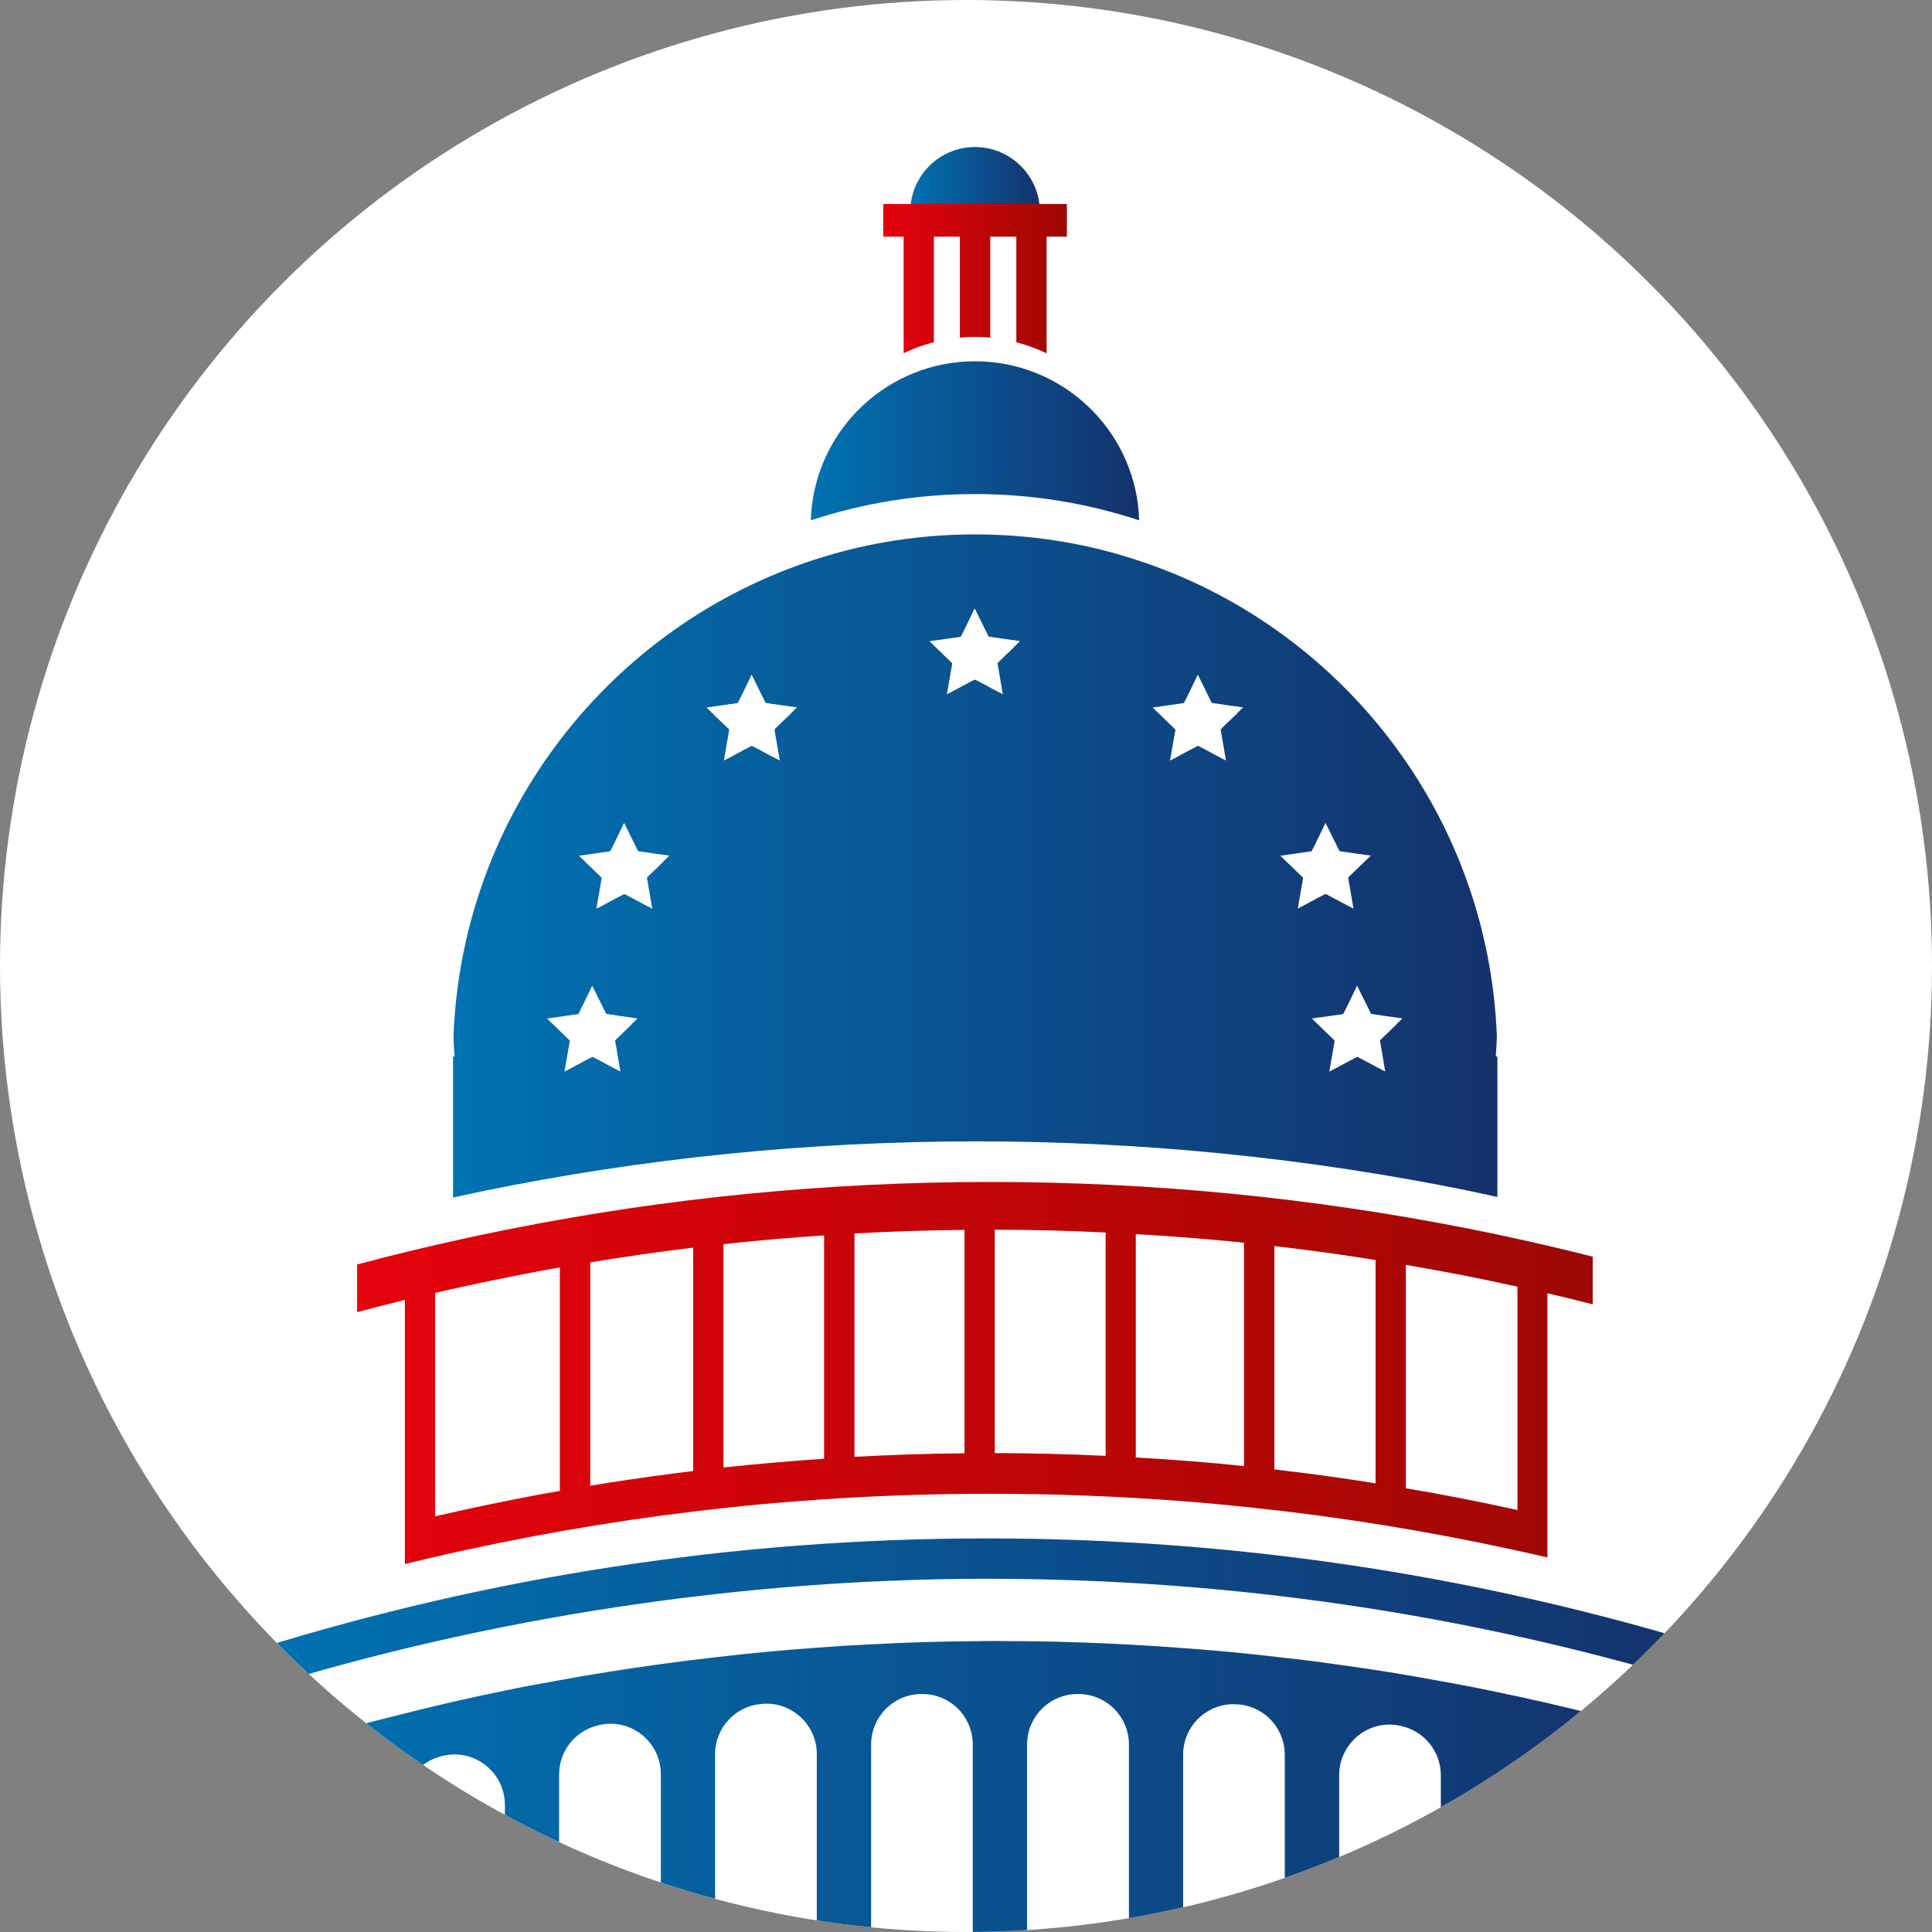
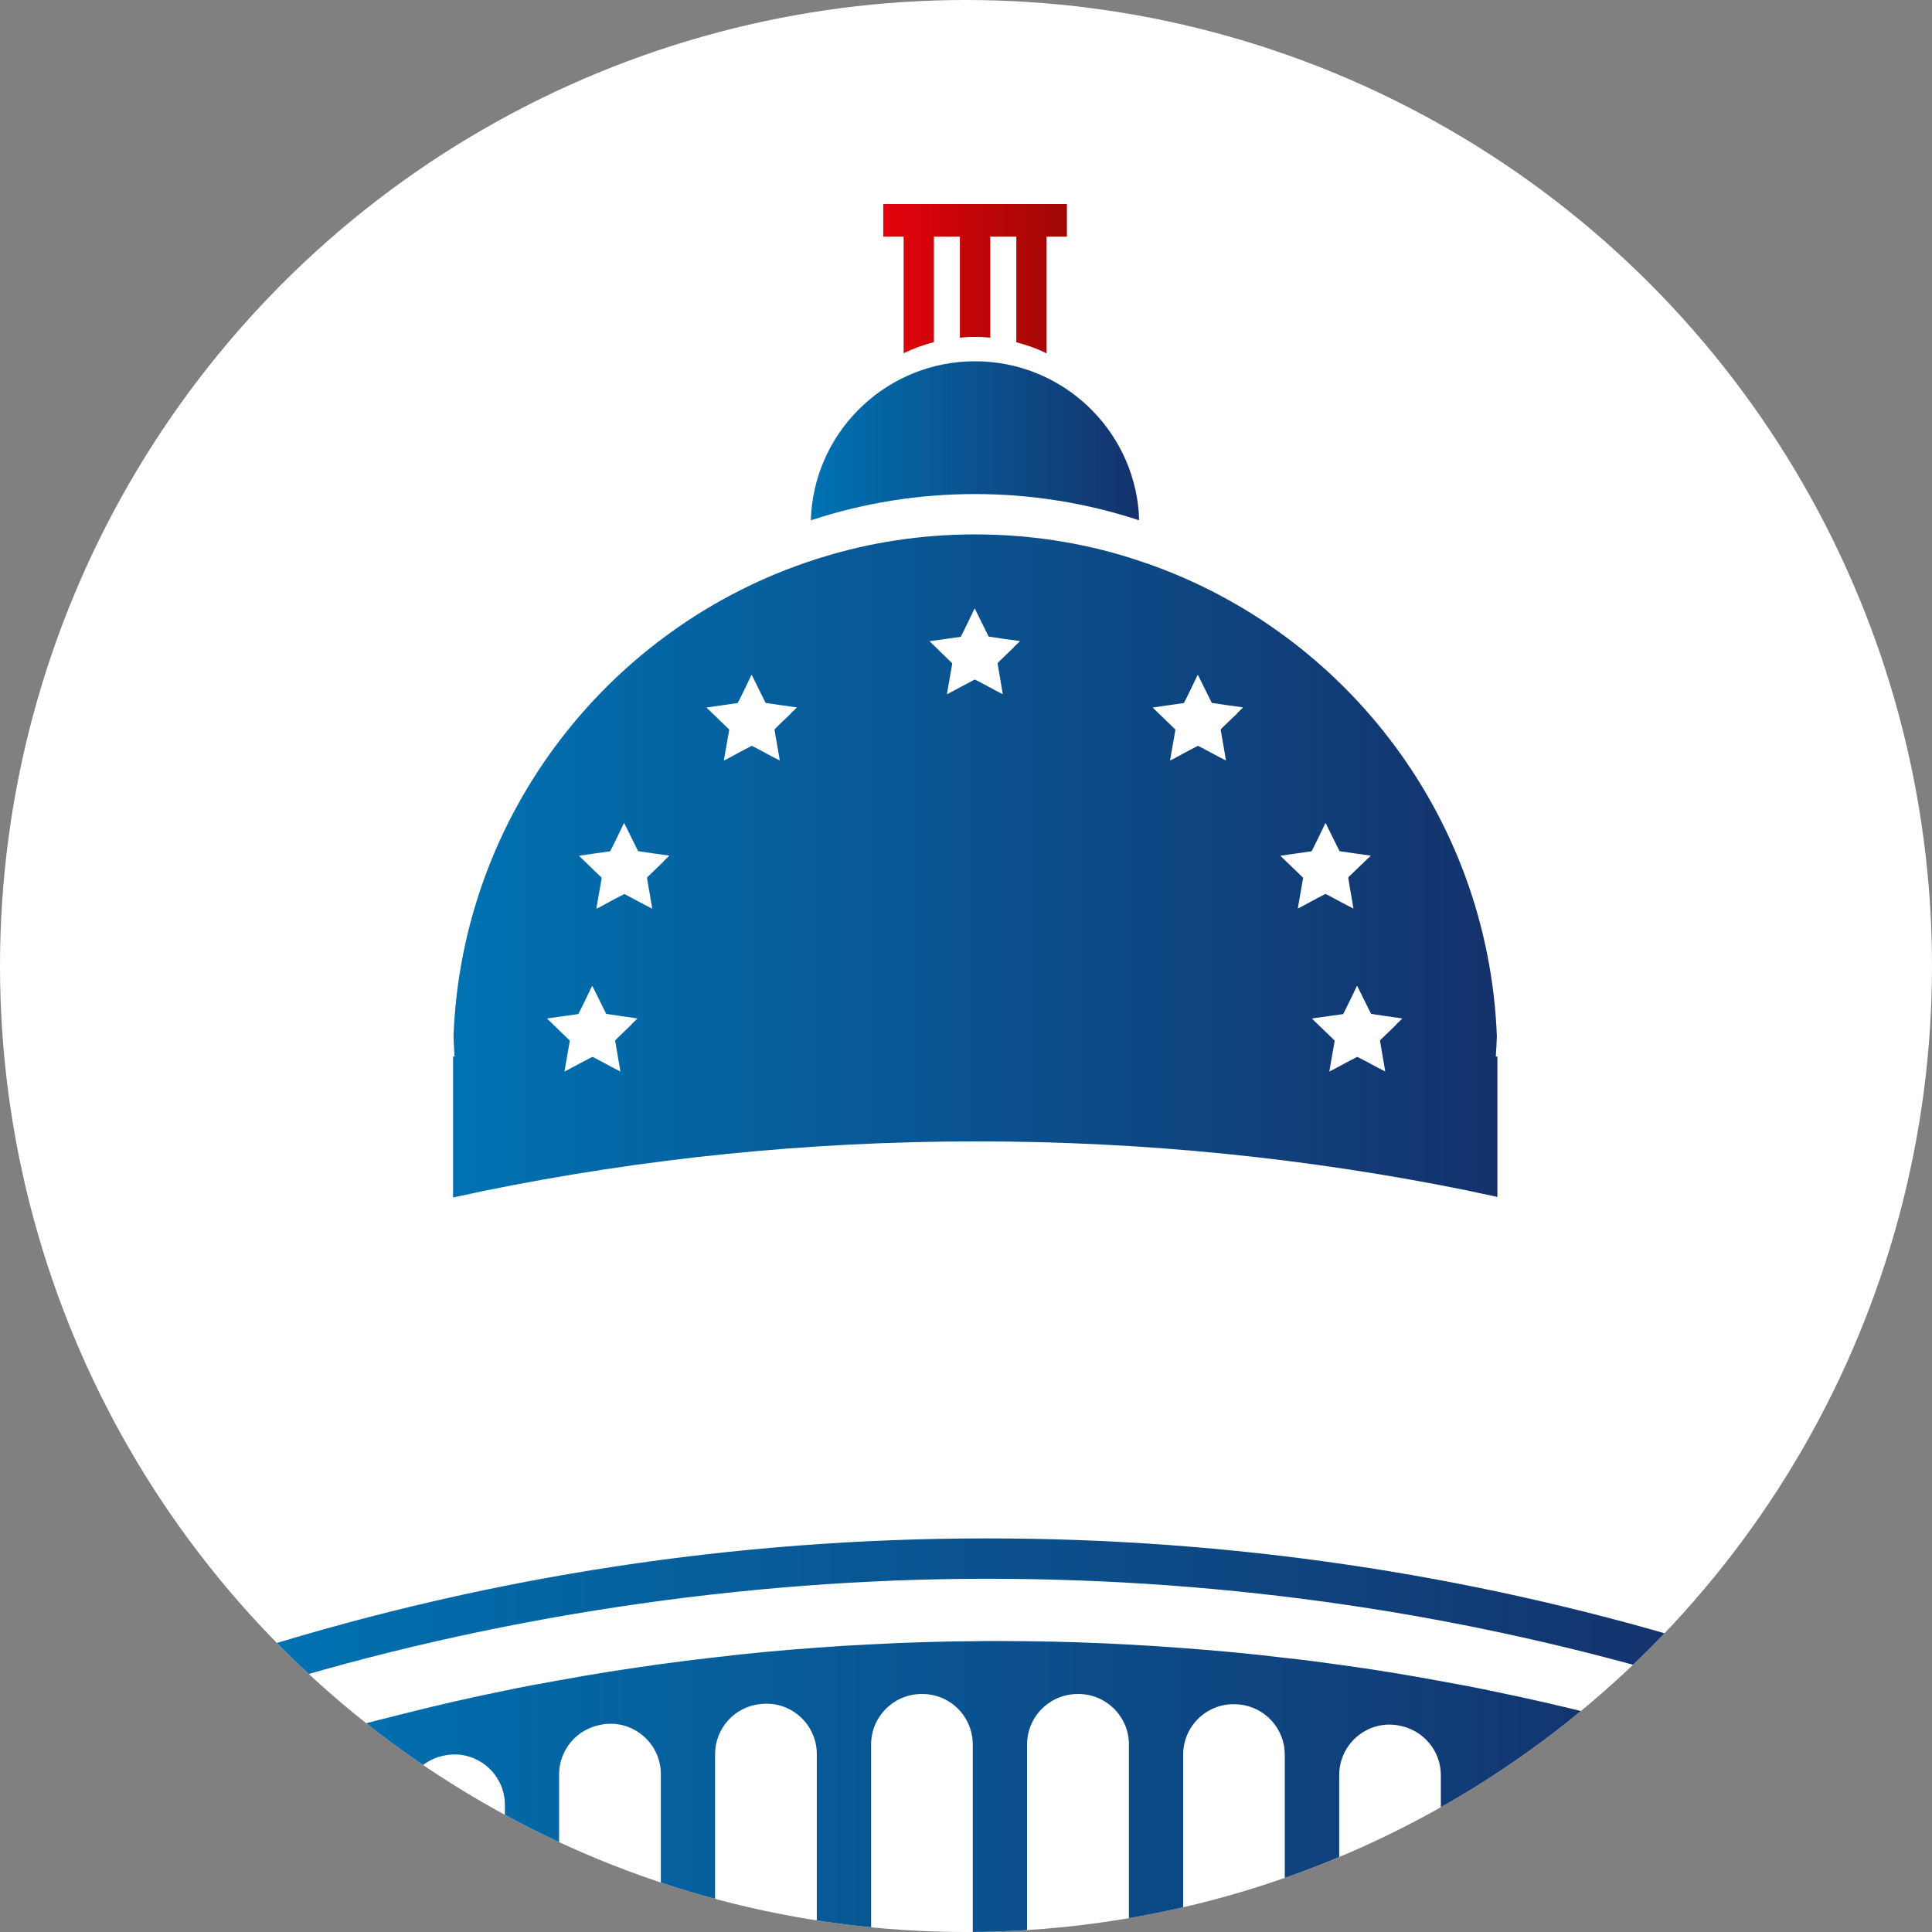
<svg xmlns="http://www.w3.org/2000/svg" xmlns:xlink="http://www.w3.org/1999/xlink" id="Layer_1" version="1.1" viewBox="0 0 180 180">
  <rect x="0" y="0" width="180" height="180" fill="#808080" stroke="none" />
  <defs>
    <style>
      .st0 {
        fill: none;
      }

      .st1 {
        fill: url(#linear-gradient2);
      }

      .st2 {
        fill: url(#linear-gradient1);
      }

      .st3 {
        fill: url(#linear-gradient3);
      }

      .st4 {
        fill: url(#linear-gradient6);
      }

      .st5 {
        fill: url(#linear-gradient8);
      }

      .st6 {
        fill: url(#linear-gradient7);
      }

      .st7 {
        fill: url(#linear-gradient5);
      }

      .st8 {
        fill: url(#linear-gradient4);
      }

      .st9 {
        fill: url(#linear-gradient);
      }

      .st10 {
        fill: #fff;
      }

      .st11 {
        clip-path: url(#clippath);
      }
    </style>
    <clipPath id="clippath">
      <circle class="st0" cx="90" cy="90" r="90" />
    </clipPath>
    <linearGradient id="linear-gradient" x1="148.42" y1="127.93" x2="33.27" y2="127.93" gradientUnits="userSpaceOnUse">
      <stop offset="0" stop-color="#9e0804" />
      <stop offset="1" stop-color="#e5020c" />
    </linearGradient>
    <linearGradient id="linear-gradient1" x1="24.17" y1="150.33" x2="157.52" y2="150.33" gradientUnits="userSpaceOnUse">
      <stop offset="0" stop-color="#0072b2" />
      <stop offset="1" stop-color="#14326c" />
    </linearGradient>
    <linearGradient id="linear-gradient2" x1="27.19" y1="190.52" x2="154.49" y2="190.52" xlink:href="#linear-gradient1" />
    <linearGradient id="linear-gradient3" x1="75.54" y1="48.16" x2="75.62" y2="48.16" xlink:href="#linear-gradient1" />
    <linearGradient id="linear-gradient4" x1="42.19" y1="80.68" x2="139.5" y2="80.68" xlink:href="#linear-gradient1" />
    <linearGradient id="linear-gradient5" x1="106.05" y1="48.16" x2="106.14" y2="48.16" xlink:href="#linear-gradient1" />
    <linearGradient id="linear-gradient6" x1="75.58" y1="41.06" x2="106.1" y2="41.06" xlink:href="#linear-gradient1" />
    <linearGradient id="linear-gradient7" x1="84.85" y1="16.35" x2="96.84" y2="16.35" xlink:href="#linear-gradient1" />
    <linearGradient id="linear-gradient8" x1="99.4" y1="25.96" x2="82.29" y2="25.96" xlink:href="#linear-gradient" />
  </defs>
  <circle class="st10" cx="90" cy="90" r="90" />
  <g class="st11">
    <g>
-       <path class="st9" d="M140.8,115.3c-.93-.21-1.86-.41-2.79-.59-.47-.09-.92-.19-1.39-.28-14.34-2.82-29.18-4.31-44.35-4.31s-30.16,1.49-44.58,4.35c-.47.09-.93.19-1.4.28-.93.2-1.87.39-2.8.59-3.44.75-6.85,1.57-10.22,2.47v4.44c1.47-.4,2.96-.77,4.45-1.14v24.61c.94-.23,1.88-.46,2.82-.67.98-.23,1.96-.45,2.95-.66,7.91-1.72,15.97-3.04,24.17-3.91,2.15-.24,4.3-.44,6.46-.6,5.98-.48,12.04-.71,18.14-.71s12.02.24,17.93.69c2.16.17,4.32.37,6.46.6h0c8.18.86,16.22,2.17,24.12,3.88.2.04.4.08.59.13.94.2,1.88.42,2.81.63v-24.61c1.42.33,2.82.67,4.22,1.03v-4.44c-2.52-.64-5.07-1.24-7.62-1.79ZM52.17,138.9c-2.92.51-5.81,1.09-8.68,1.71-.99.22-1.97.44-2.95.66v-20.81c.98-.23,1.96-.45,2.95-.66,1.48-.33,2.99-.63,4.48-.93.58-.12,1.17-.23,1.75-.34.81-.16,1.62-.31,2.44-.45v20.81ZM64.58,137.05c-.58.07-1.17.14-1.75.22-2.62.34-5.24.72-7.84,1.15v-20.81c3.18-.52,6.37-.98,9.59-1.37v20.81ZM76.79,135.91c-3.08.2-6.13.47-9.17.79-.07,0-.15,0-.22.03v-20.81c3.11-.35,6.24-.61,9.38-.82v20.81ZM89.86,135.4c-3.43.03-6.86.14-10.25.33v-20.81c3.39-.19,6.82-.3,10.25-.33v20.81ZM103.01,135.64c-3.42-.17-6.87-.25-10.33-.26v-20.81c3.46,0,6.91.09,10.33.26v20.81ZM115.9,136.59c-3.34-.35-6.7-.61-10.08-.8v-20.81c3.38.19,6.74.46,10.08.8v20.81ZM128.16,138.2c-2.21-.36-4.43-.67-6.67-.96-.92-.12-1.84-.23-2.76-.34v-20.81c3.17.37,6.31.8,9.43,1.3v20.81ZM141.39,140.69c-.2-.05-.4-.09-.59-.13-3.25-.71-6.52-1.35-9.82-1.9v-20.81c1.21.2,2.41.42,3.6.64.58.11,1.17.22,1.75.33,1.49.3,2.98.6,4.46.93.2.04.4.08.59.13v20.81Z" />
      <path class="st2" d="M157.52,152.88v3.76c-20.76-6.22-42.76-9.55-65.54-9.55s-46.38,3.58-67.81,10.24v-3.76c21.39-6.64,44.11-10.23,67.68-10.24h.13c22.78,0,44.79,3.34,65.54,9.55Z" />
      <path class="st1" d="M148.78,159.78c-3.14-.79-6.29-1.52-9.48-2.17-1.67-.36-3.36-.68-5.05-.98-3.14-.58-6.29-1.1-9.48-1.53-1.67-.24-3.37-.46-5.06-.64-3.14-.38-6.3-.68-9.48-.91-1.67-.13-3.36-.24-5.05-.33-3.15-.17-6.3-.28-9.49-.31-.91,0-1.82-.02-2.74-.02-.77,0-1.54,0-2.31.02-3.18.02-6.33.12-9.48.29-1.68.08-3.37.18-5.05.31-3.18.23-6.34.52-9.49.9-1.69.19-3.38.4-5.05.63-3.19.44-6.34.93-9.48,1.51-1.69.3-3.38.61-5.05.96-3.19.65-6.35,1.37-9.49,2.17-3.48.85-6.94,1.8-10.36,2.83v34.89c2.78-1.02,6.24-2.1,10.36-3.04,2.85-.65,6.01-1.24,9.49-1.68,1.61-.21,3.3-.4,5.05-.53,2.97-.25,6.13-.39,9.48-.4,1.63,0,3.32.02,5.05.09,3.02.11,6.19.34,9.49.69,1.59.16,3.22.37,4.88.59.06,0,.11.02.17.03,3.53.5,6.66,1.24,9.48,2.17,1.8.58,3.47,1.25,5.05,1.97,3.56,1.64,6.63,3.59,9.49,5.72,1.73,1.28,3.39,2.62,5.05,4,3.04,2.52,6.06,5.15,9.48,7.67,1.58,1.18,3.26,2.33,5.06,3.43,2.8,1.73,5.91,3.36,9.48,4.82,1.58.64,3.27,1.26,5.05,1.83,2.87.92,6.01,1.74,9.48,2.42,1.81.36,3.71.67,5.71.95v-66.86c-1.89-.52-3.79-1.03-5.71-1.5ZM37.55,191.46v-23.28c0-2.19,1.52-4.08,3.65-4.58.03,0,.07-.02.1-.02,2.93-.68,5.74,1.57,5.74,4.58v21.61c-3.47.46-6.64,1.04-9.49,1.69ZM52.09,189.24v-23.92c0-2.31,1.68-4.27,3.96-4.64.03,0,.06-.01.09-.02,2.85-.46,5.43,1.75,5.43,4.64v23.54c-3.36,0-6.51.15-9.48.39ZM66.62,188.94v-25.5c0-2.42,1.84-4.45,4.25-4.68.03,0,.07,0,.1-.01,2.75-.26,5.13,1.91,5.13,4.68v26.2c-3.31-.36-6.46-.57-9.49-.69ZM81.16,190.27v-27.74c0-2.54,2.02-4.62,4.55-4.7.03,0,.06,0,.09,0,2.65-.08,4.83,2.05,4.83,4.7v29.9c-2.82-.92-5.95-1.65-9.48-2.16ZM95.69,194.4v-31.87c0-2.65,2.2-4.78,4.85-4.7.03,0,.07,0,.1,0,2.53.09,4.54,2.16,4.54,4.7v37.58c-2.86-2.13-5.93-4.08-9.49-5.71ZM110.23,204.11v-40.63c0-2.77,2.39-4.95,5.14-4.68.03,0,.06,0,.09,0,2.41.24,4.24,2.26,4.24,4.68v48.31c-3.42-2.53-6.44-5.16-9.48-7.68ZM124.77,215.23v-49.85c0-2.89,2.59-5.11,5.44-4.64.03,0,.06.01.09.02,2.27.38,3.94,2.33,3.94,4.64v54.64c-3.57-1.45-6.68-3.09-9.48-4.81ZM139.3,221.87v-53.6c0-3.02,2.81-5.27,5.74-4.58.03,0,.06.01.09.02,2.13.5,3.64,2.39,3.64,4.58v56.01c-3.47-.68-6.61-1.49-9.48-2.42Z" />
      <g>
        <path class="st3" d="M75.58,47.83c0,.21.03.42.05.62-.03,0-.06.02-.09.03,0-.22.02-.44.04-.65Z" />
        <path class="st8" d="M139.36,98.44c.04-.62.08-1.25.1-1.87h0c-.79-20.82-14.66-38.29-33.63-44.42-.2-.07-.4-.13-.59-.19h0c-4.54-1.42-9.38-2.17-14.39-2.17s-9.84.75-14.38,2.17c-.21.06-.41.12-.6.19-18.96,6.14-32.83,23.6-33.62,44.41h0c.02.63.06,1.26.1,1.88h-.14v13.13c.56-.12,1.13-.25,1.69-.36.37-.08.73-.16,1.1-.24,14.86-3.04,30.24-4.63,45.98-4.63s30.97,1.58,45.76,4.58c.37.08.72.16,1.09.24.56.11,1.12.23,1.68.36v-13.08h-.14ZM58.85,95.44c-.47.45-.93.89-1.39,1.34-.05.05-.11.11-.15.17.15.96.34,1.92.49,2.88-.77-.38-1.51-.81-2.28-1.2-.05-.03-.29-.16-.32-.16s-.12.05-.15.07c-.76.38-1.49.8-2.25,1.19-.03.02-.18.1-.21.1l.49-2.81v-.08l-2.1-2.03s.03-.02.05-.03c.95-.13,1.9-.26,2.85-.4.41-.78.77-1.57,1.16-2.36.03-.07.07-.17.11-.23,0-.02.02-.04.04-.03l1.29,2.6c.96.15,1.92.29,2.88.42l.02.02c-.18.19-.37.36-.55.53ZM61.82,80.27c-.47.45-.93.89-1.39,1.34-.05.06-.11.11-.15.17.15.97.34,1.92.49,2.88-.77-.38-1.51-.8-2.28-1.2-.05-.03-.29-.16-.32-.16s-.12.05-.15.07c-.76.38-1.49.8-2.25,1.2-.03,0-.18.09-.21.09l.49-2.81v-.08l-2.1-2.03s.03-.02.05-.02c.95-.14,1.9-.27,2.85-.41.41-.78.77-1.57,1.16-2.36.03-.07.07-.17.11-.23,0,0,.02-.04.04-.03l1.29,2.61c.96.15,1.92.28,2.88.41l.02.03c-.18.18-.37.35-.55.52ZM73.7,66.47c-.47.44-.93.88-1.39,1.33-.05.06-.11.12-.15.17.15.97.34,1.92.49,2.88-.77-.37-1.51-.8-2.28-1.2-.05-.02-.29-.15-.32-.16-.03,0-.12.05-.15.07-.76.38-1.49.8-2.25,1.2-.03,0-.18.09-.21.09l.49-2.8v-.09l-2.1-2.03s.03-.02.05-.02c.95-.14,1.9-.27,2.85-.41.41-.77.77-1.57,1.16-2.36.03-.07.07-.17.11-.23,0,0,.02-.04.04-.03l1.29,2.61c.96.15,1.92.28,2.88.41l.02.03c-.18.18-.37.36-.55.53ZM94.48,60.29c-.47.45-.93.88-1.39,1.34-.05.05-.11.11-.15.17.15.96.34,1.92.49,2.88-.77-.38-1.51-.81-2.28-1.21-.05-.02-.29-.15-.32-.15s-.12.05-.15.06c-.76.39-1.49.81-2.25,1.2-.03.02-.18.1-.21.1l.49-2.81v-.08l-2.1-2.04s.03,0,.05-.02c.95-.13,1.9-.26,2.85-.4.41-.78.77-1.57,1.16-2.37.03-.07.07-.16.11-.22,0-.02.02-.04.04-.04l1.29,2.61c.96.15,1.92.28,2.88.41l.02.03c-.18.19-.37.36-.55.53ZM115.27,66.47c-.47.44-.93.88-1.39,1.33-.05.06-.11.12-.15.17.15.97.34,1.92.49,2.88-.77-.37-1.51-.8-2.28-1.2-.05-.02-.29-.15-.32-.16-.03,0-.12.05-.15.07-.76.38-1.49.8-2.25,1.2-.03,0-.18.09-.21.09l.49-2.8v-.09l-2.1-2.03s.03-.02.05-.02c.95-.14,1.9-.27,2.85-.41.41-.77.77-1.57,1.16-2.36.03-.07.07-.17.11-.23,0,0,.02-.04.04-.03l1.29,2.61c.96.15,1.92.28,2.88.41l.02.03c-.18.18-.37.36-.55.53ZM120.91,84.66l.49-2.81v-.08l-2.1-2.03s.03-.02.05-.02c.95-.14,1.9-.27,2.85-.41.41-.78.77-1.57,1.16-2.36.03-.07.07-.17.11-.23,0,0,.02-.04.04-.03l1.29,2.61c.96.15,1.92.28,2.88.41l.02.03c-.18.18-.37.35-.55.52-.47.45-.93.89-1.39,1.34-.05.06-.11.11-.15.17.15.97.34,1.92.49,2.88-.77-.38-1.51-.8-2.28-1.2-.05-.03-.29-.16-.32-.16s-.12.05-.15.07c-.76.38-1.49.8-2.25,1.2-.03,0-.18.09-.21.09ZM130.11,95.44c-.47.45-.93.89-1.39,1.34-.05.05-.11.11-.15.17.15.96.34,1.92.49,2.88-.77-.38-1.51-.81-2.28-1.2-.05-.03-.29-.16-.32-.16s-.12.05-.15.07c-.76.38-1.49.8-2.25,1.19-.03.02-.18.1-.21.1l.49-2.81v-.08l-2.1-2.03s.03-.02.05-.03c.95-.13,1.9-.26,2.85-.4.41-.78.77-1.57,1.16-2.36.03-.07.07-.17.11-.23,0-.02.02-.04.04-.03l1.29,2.6c.96.15,1.92.29,2.88.42l.02.02c-.18.19-.37.36-.55.53Z" />
        <path class="st7" d="M106.14,48.48s-.06-.02-.09-.03c.02-.21.04-.42.05-.62.02.22.04.44.04.65Z" />
      </g>
      <path class="st4" d="M106.1,47.78v.05c0,.21-.03.42-.05.62-4.78-1.57-9.9-2.42-15.21-2.42s-10.43.85-15.21,2.42c-.02-.21-.04-.42-.05-.62v-.05c.59-7.9,7.21-14.12,15.26-14.12s14.67,6.23,15.26,14.12Z" />
-       <path class="st6" d="M96.84,19.01h-11.99c.36-2.99,2.9-5.31,5.99-5.31s5.64,2.33,6,5.31Z" />
      <path class="st5" d="M99.4,19.01v3.04h-1.89v10.87c-.89-.44-1.84-.78-2.82-1.03v-9.84h-2.43v9.41c-.47-.05-.94-.07-1.42-.07s-.94.02-1.41.07v-9.41h-2.42v9.83c-.98.25-1.92.59-2.82,1.03v-10.86h-1.9v-3.04h17.11Z" />
    </g>
  </g>
</svg>